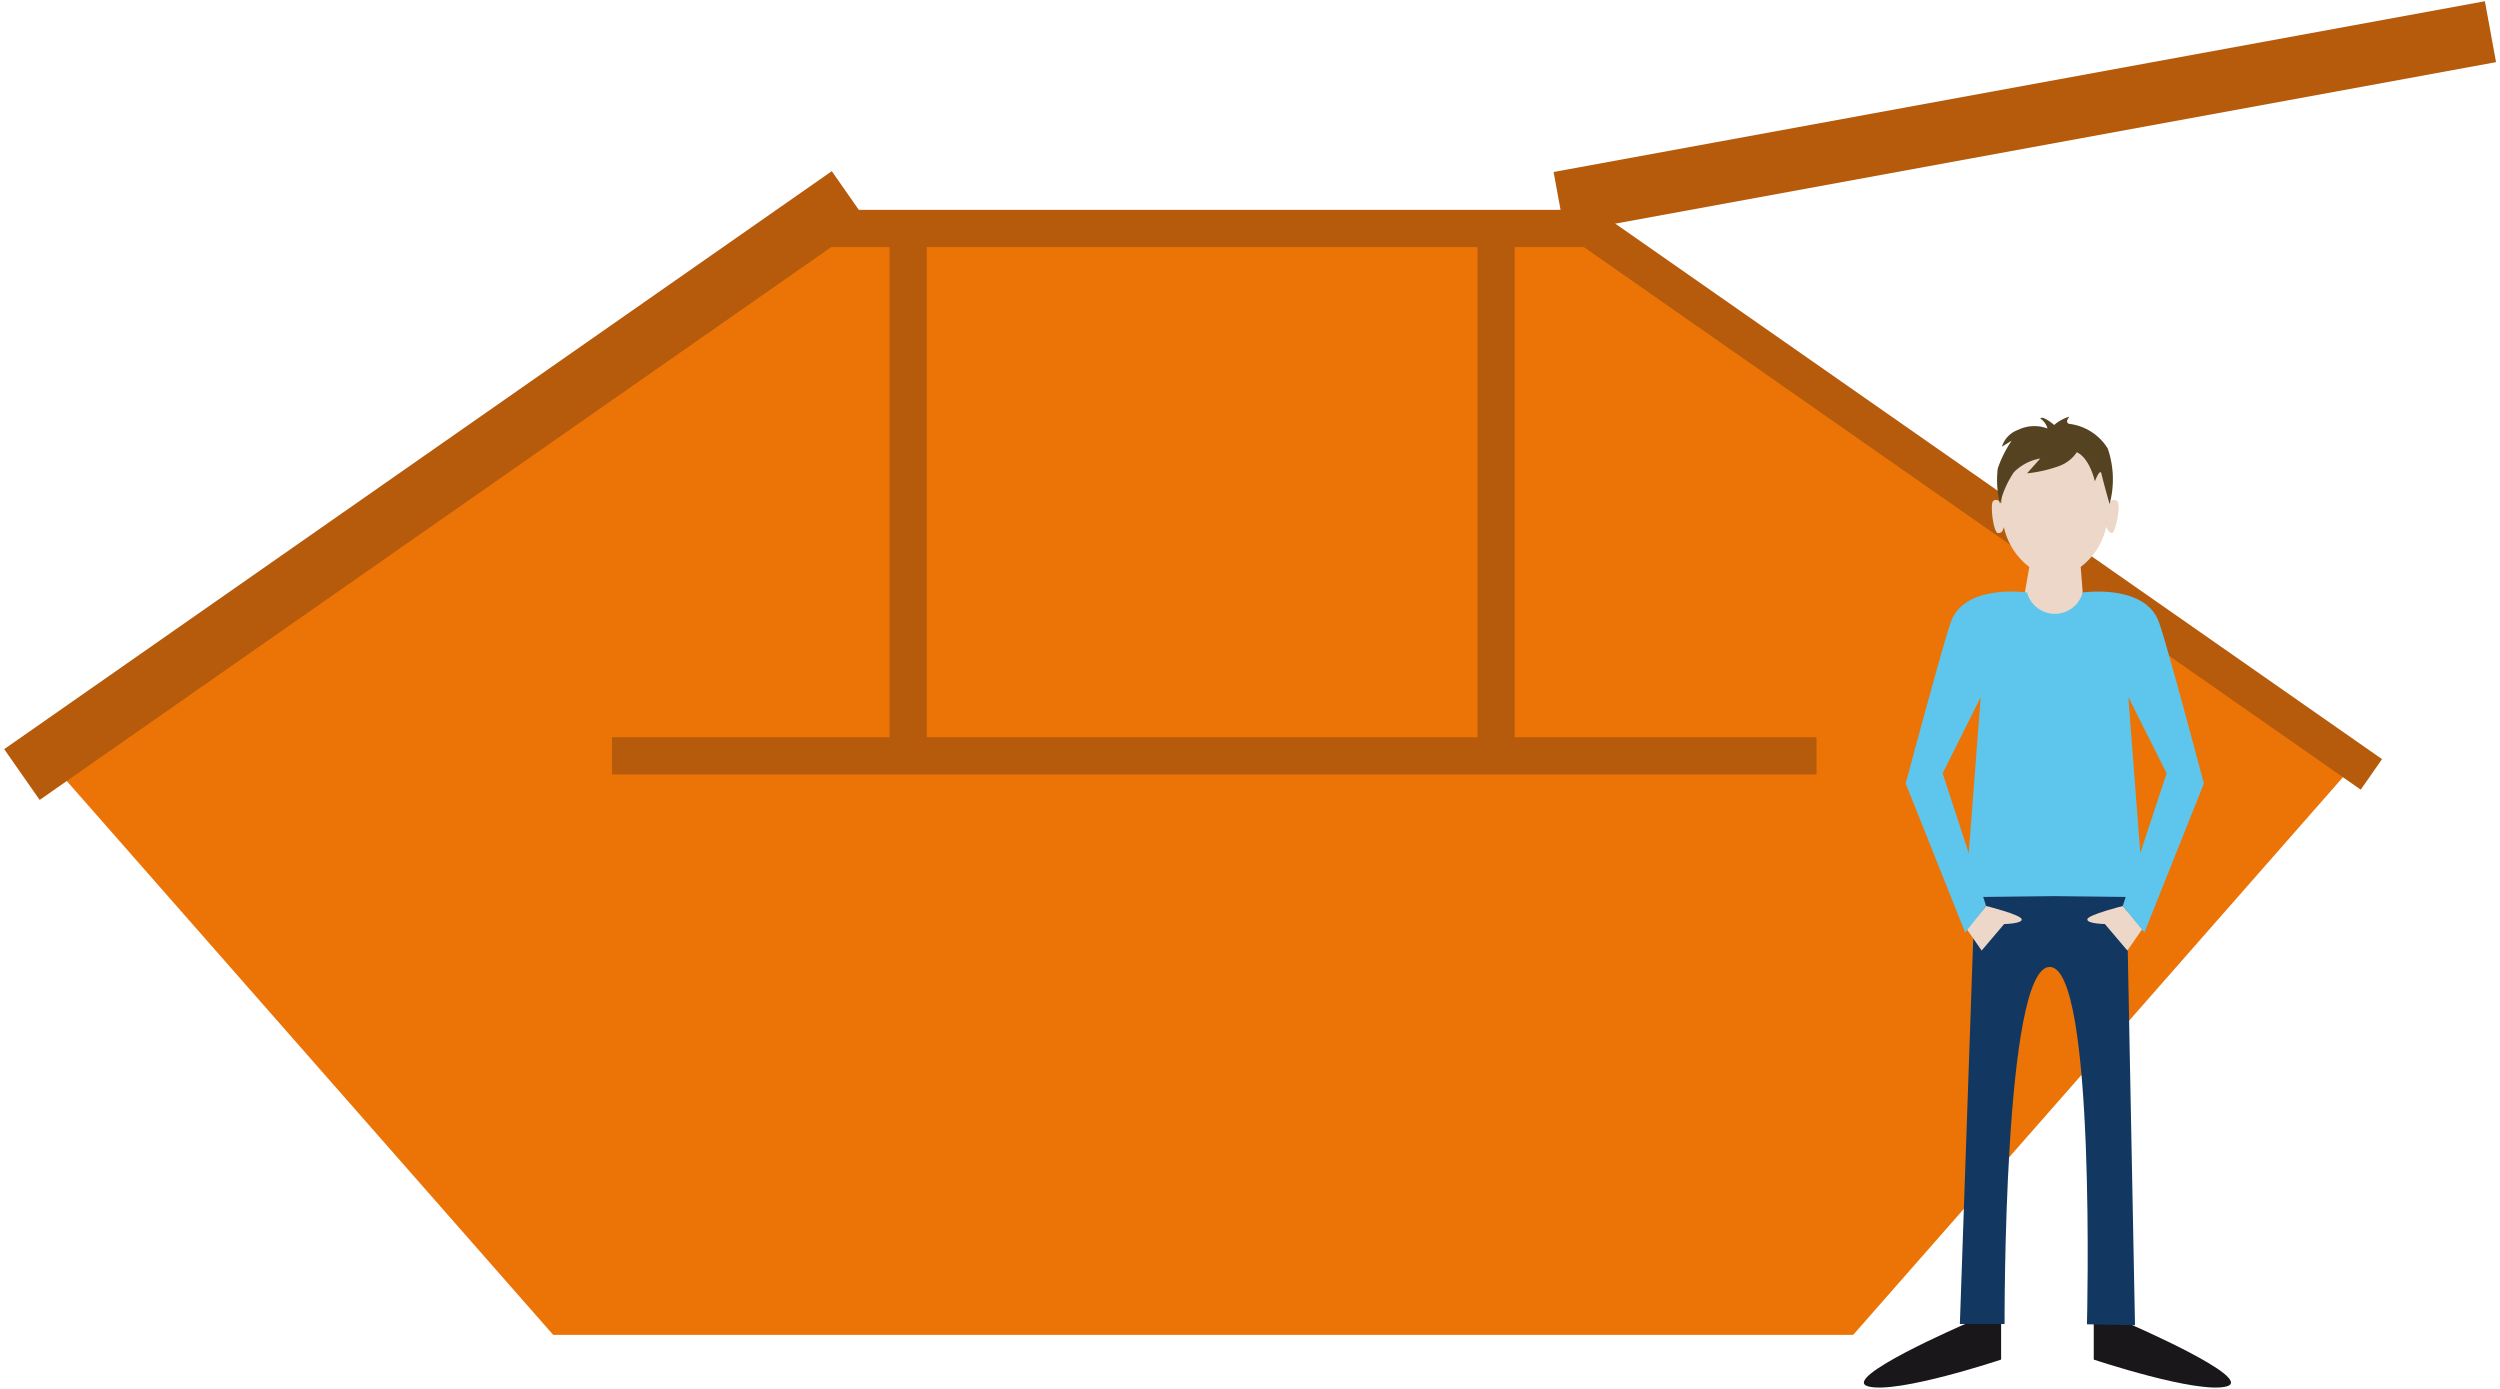
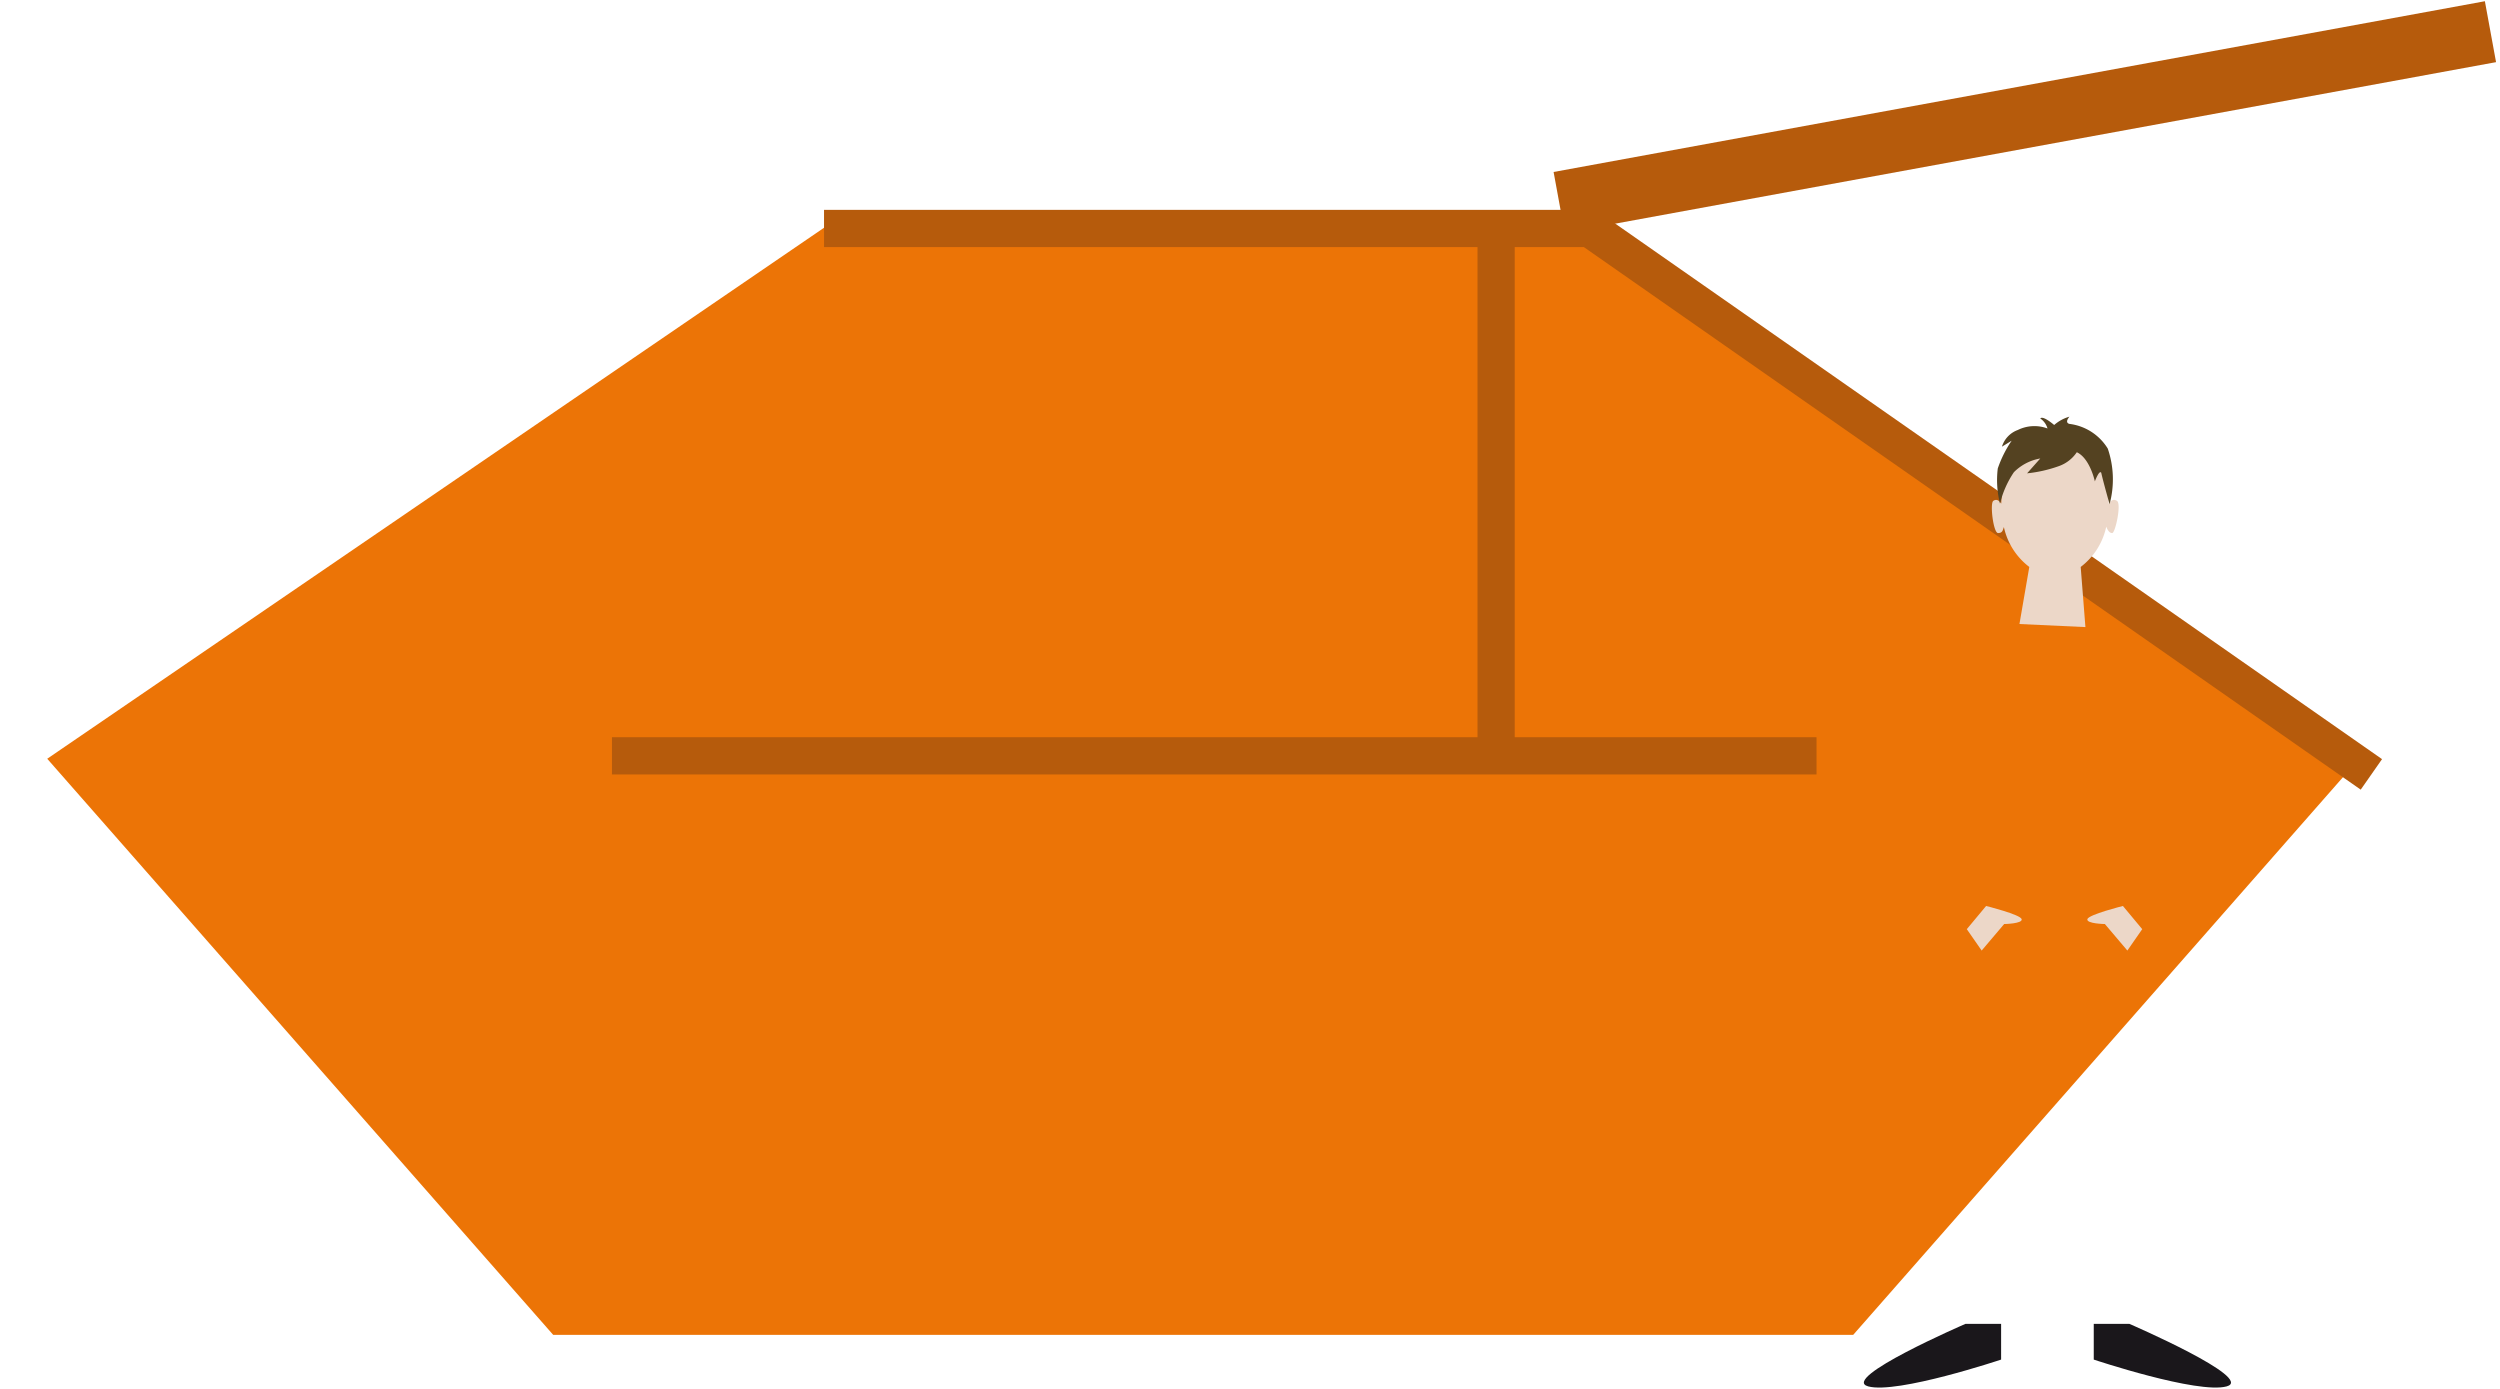
<svg xmlns="http://www.w3.org/2000/svg" width="180" height="100" viewBox="0 0 180 100">
  <title>10cbm-absetzcontainer-mit-deckel</title>
  <g id="Mitte_rechts" data-name="Mitte rechts">
    <g id="_10_cbm_Absetzcontainer_mit_Deckel" data-name="10 cbm Absetzcontainer mit Deckel">
      <g>
        <polygon points="113.68 16.22 169.86 54.63 133.43 96.11 39.83 96.11 3.4 54.63 59.59 16.22 113.68 16.22" fill="#ec7406" />
-         <rect x="64.05" y="16.66" width="2.68" height="36.79" fill="#b65b0c" />
        <rect x="106.38" y="16.66" width="2.68" height="36.79" fill="#b65b0c" />
        <rect x="86.08" y="11.05" width="2.68" height="86.73" transform="translate(33.01 141.84) rotate(-90)" fill="#b65b0c" />
        <rect x="85.41" y="-10.97" width="2.68" height="54.83" transform="translate(70.3 103.2) rotate(-90)" fill="#b65b0c" />
-         <rect x="29.14" y="-1.39" width="4.46" height="72.68" transform="translate(20.68 80.69) rotate(-124.93)" fill="#b65b0c" />
        <rect x="140.46" y="0.25" width="2.68" height="70.59" transform="translate(31.47 131.45) rotate(-55.07)" fill="#b65b0c" />
        <rect x="143.54" y="-25.65" width="4.46" height="68.17" transform="translate(163.78 153.33) rotate(-100.39)" fill="#b65b0c" />
        <g>
          <path d="M141.51,95.32s-9.09,3.93-7,4.5,9.57-1.93,9.57-1.93V95.32Z" fill="#1a171b" />
          <path d="M153.32,95.32s9.09,3.93,7,4.5-9.57-1.93-9.57-1.93V95.32Z" fill="#1a171b" />
          <path d="M152.42,36.06c-.27-.17-.47,0-.59.23-.06-2.7-1.77-4.87-3.87-4.87s-3.8,2.15-3.87,4.84c-.12-.18-.31-.37-.57-.2s0,2.32.34,2.32.34-.23.42-.43a4.91,4.91,0,0,0,1.83,2.87l-.71,4.11,4.75.22-.34-4.33a4.92,4.92,0,0,0,1.84-2.9c.08.21.21.46.43.46S152.76,36.27,152.42,36.06Z" fill="#ecd7c8" />
          <path d="M149.53,32.56a2.6,2.6,0,0,1-1.29,1,9.68,9.68,0,0,1-2.29.52l.95-1.07A3.52,3.52,0,0,0,145,34a7,7,0,0,0-1,2.26,6.88,6.88,0,0,1-.16-2.53,8.24,8.24,0,0,1,1-2l-.7.43a1.86,1.86,0,0,1,1.14-1.2,2.7,2.7,0,0,1,2.14-.11,1.3,1.3,0,0,0-.52-.72c.19-.24,1,.47,1,.47A2.84,2.84,0,0,1,149,30c-.38.46,0,.52,0,.52a3.78,3.78,0,0,1,2.76,1.78,6.84,6.84,0,0,1,.13,4s-.45-1.58-.6-2.26c-.14-.24-.46.62-.46.62S150.48,33,149.53,32.56Z" fill="#544221" />
-           <path d="M142.18,64.44l-1.07,30.89h3.22s-.1-25.71,3.25-25.71,2.68,25.73,2.68,25.73l3.46.06-.6-31Z" fill="#123862" />
          <path d="M152.85,65.23s-2.48.62-2.56.95,1.26.35,1.26.35l1.62,1.91,1.07-1.54Z" fill="#ecd7c8" />
          <path d="M143,65.23s2.48.62,2.56.95-1.26.35-1.26.35l-1.62,1.91-1.07-1.54Z" fill="#ecd7c8" />
-           <path d="M155.44,44.79c-1-2.78-5.49-2.13-5.49-2.13a2.07,2.07,0,0,1-4,0s-4.49-.66-5.49,2.13c-.54,1.5-3.25,11.62-3.25,11.62l4.28,10.73L143,65.23l-.21-.65,5.13-.06,5.13.06-.21.65,1.56,1.91,4.28-10.73S156,46.29,155.44,44.79ZM139.87,55.68l2.74-5.48-.86,11.23Zm14.23,5.74-.86-11.23L156,55.68Z" fill="#5ec5ed" />
        </g>
      </g>
    </g>
  </g>
</svg>